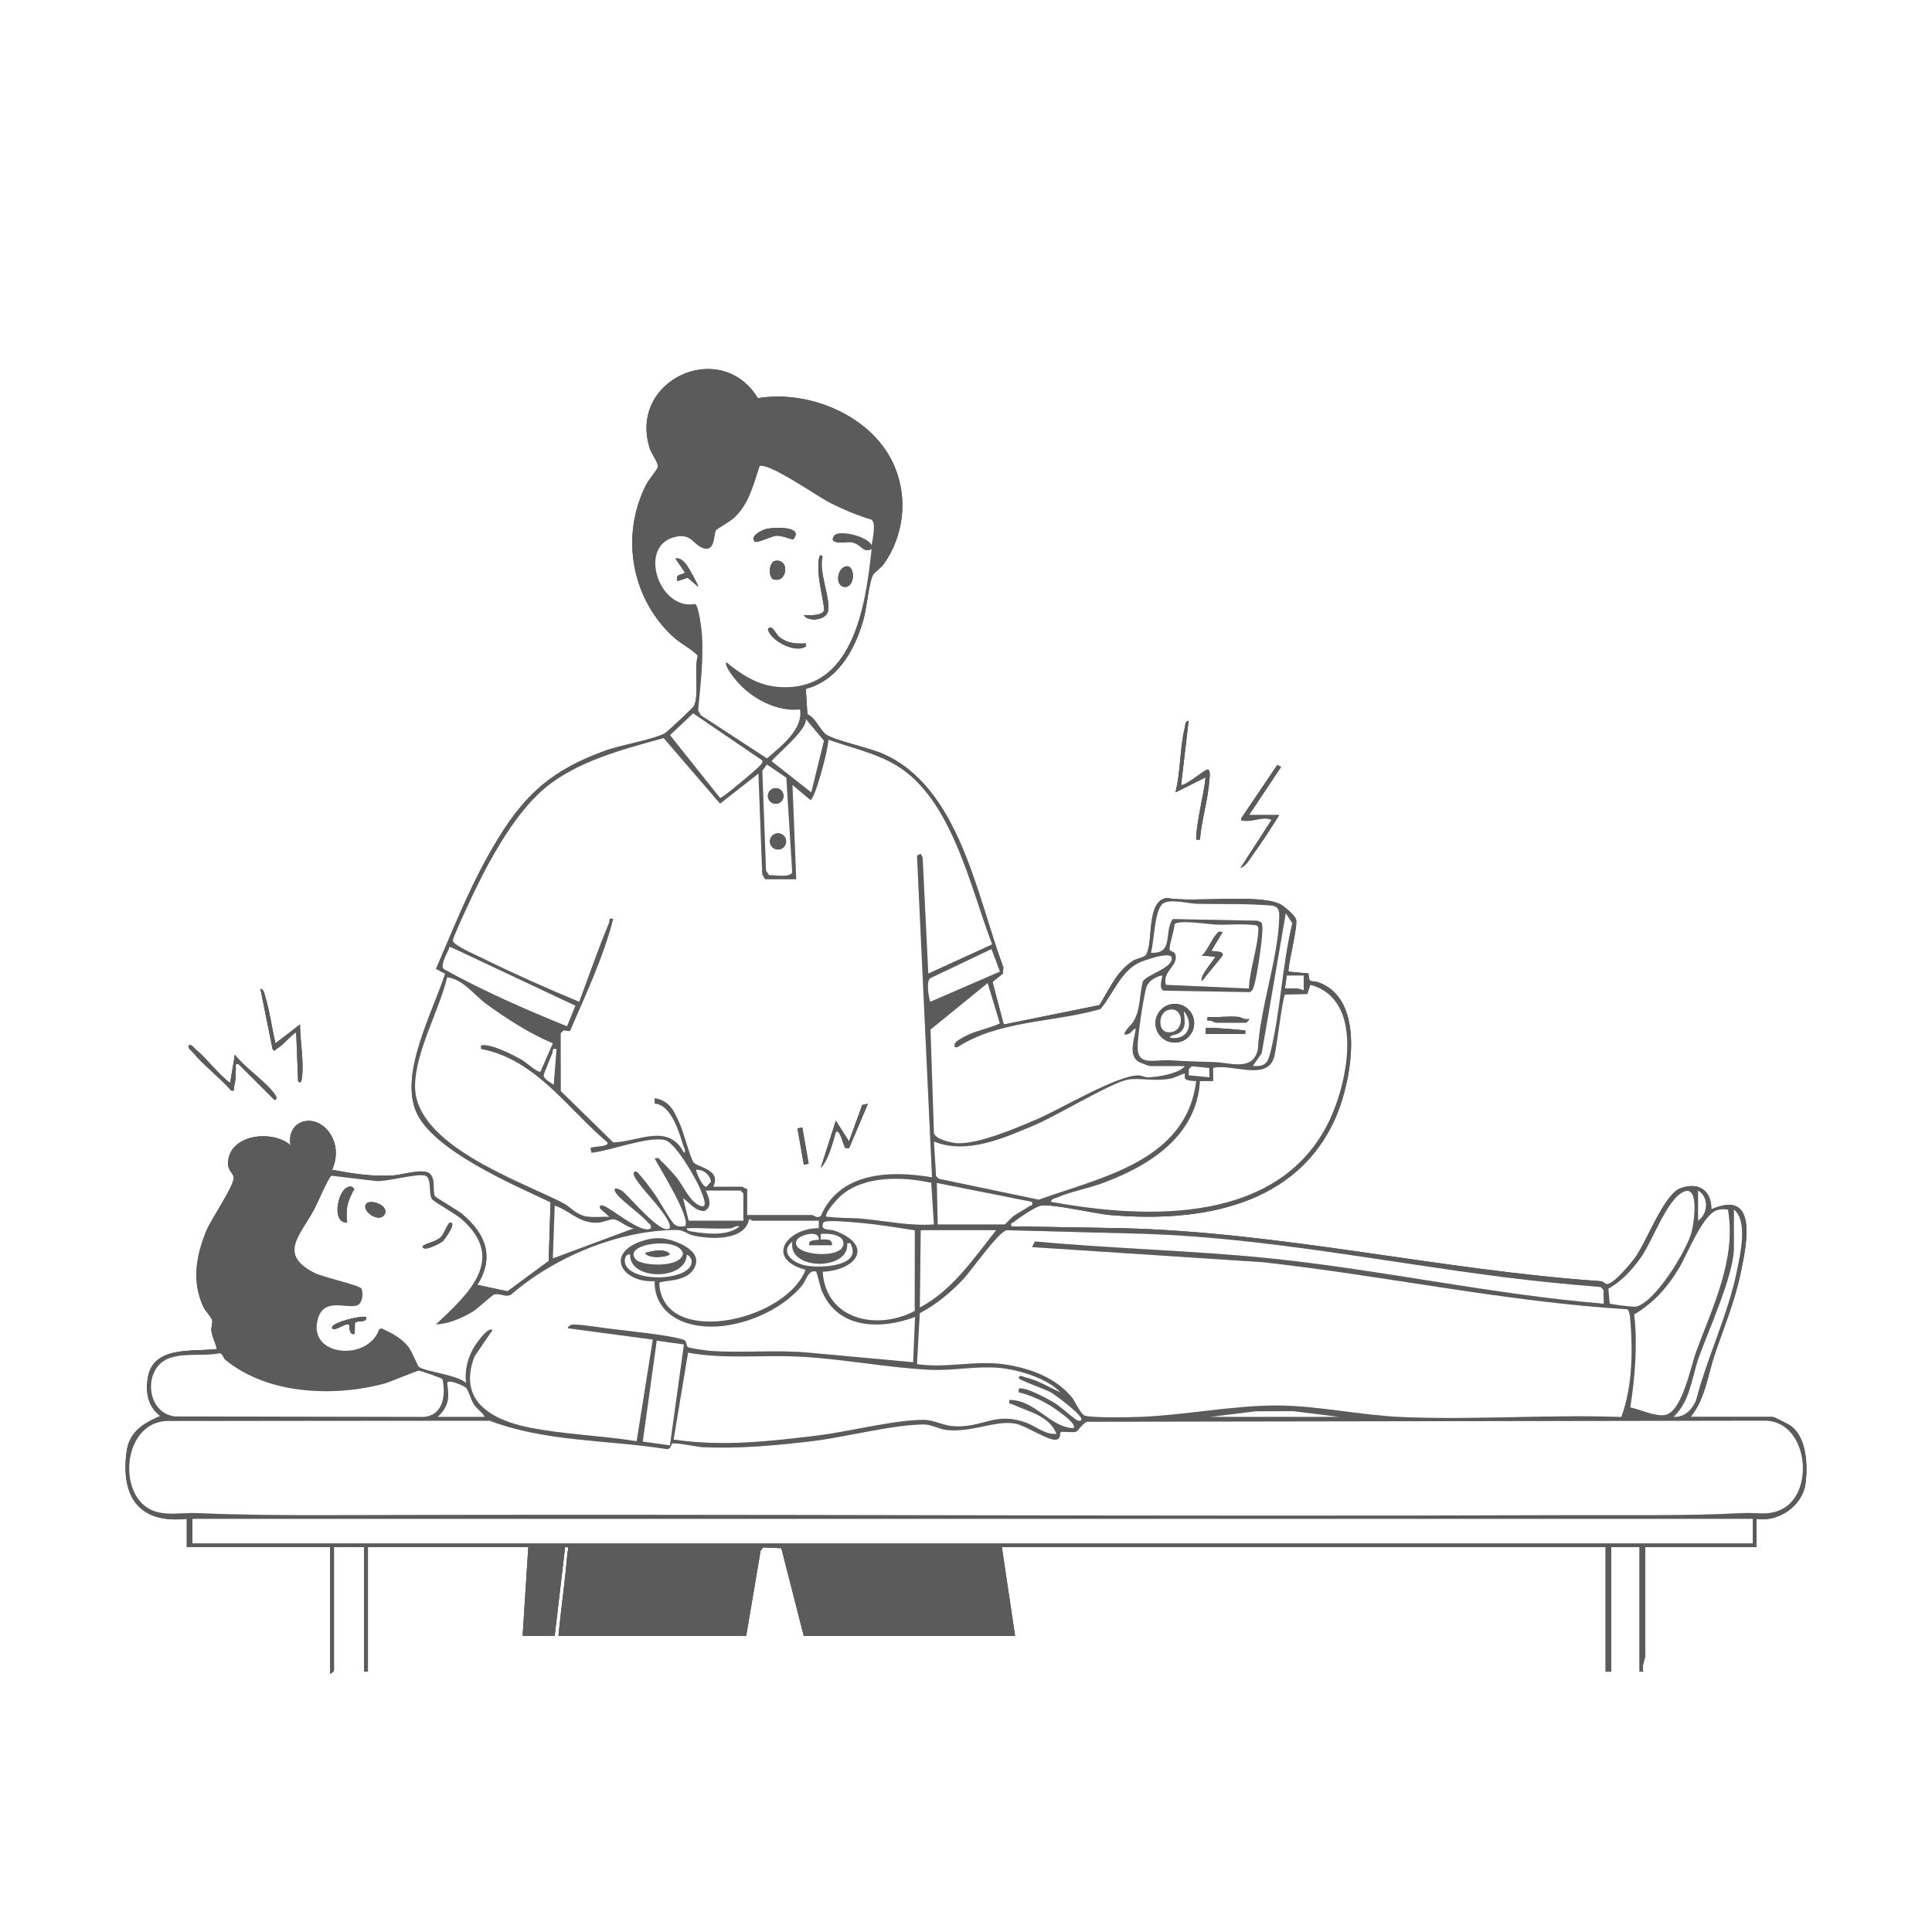
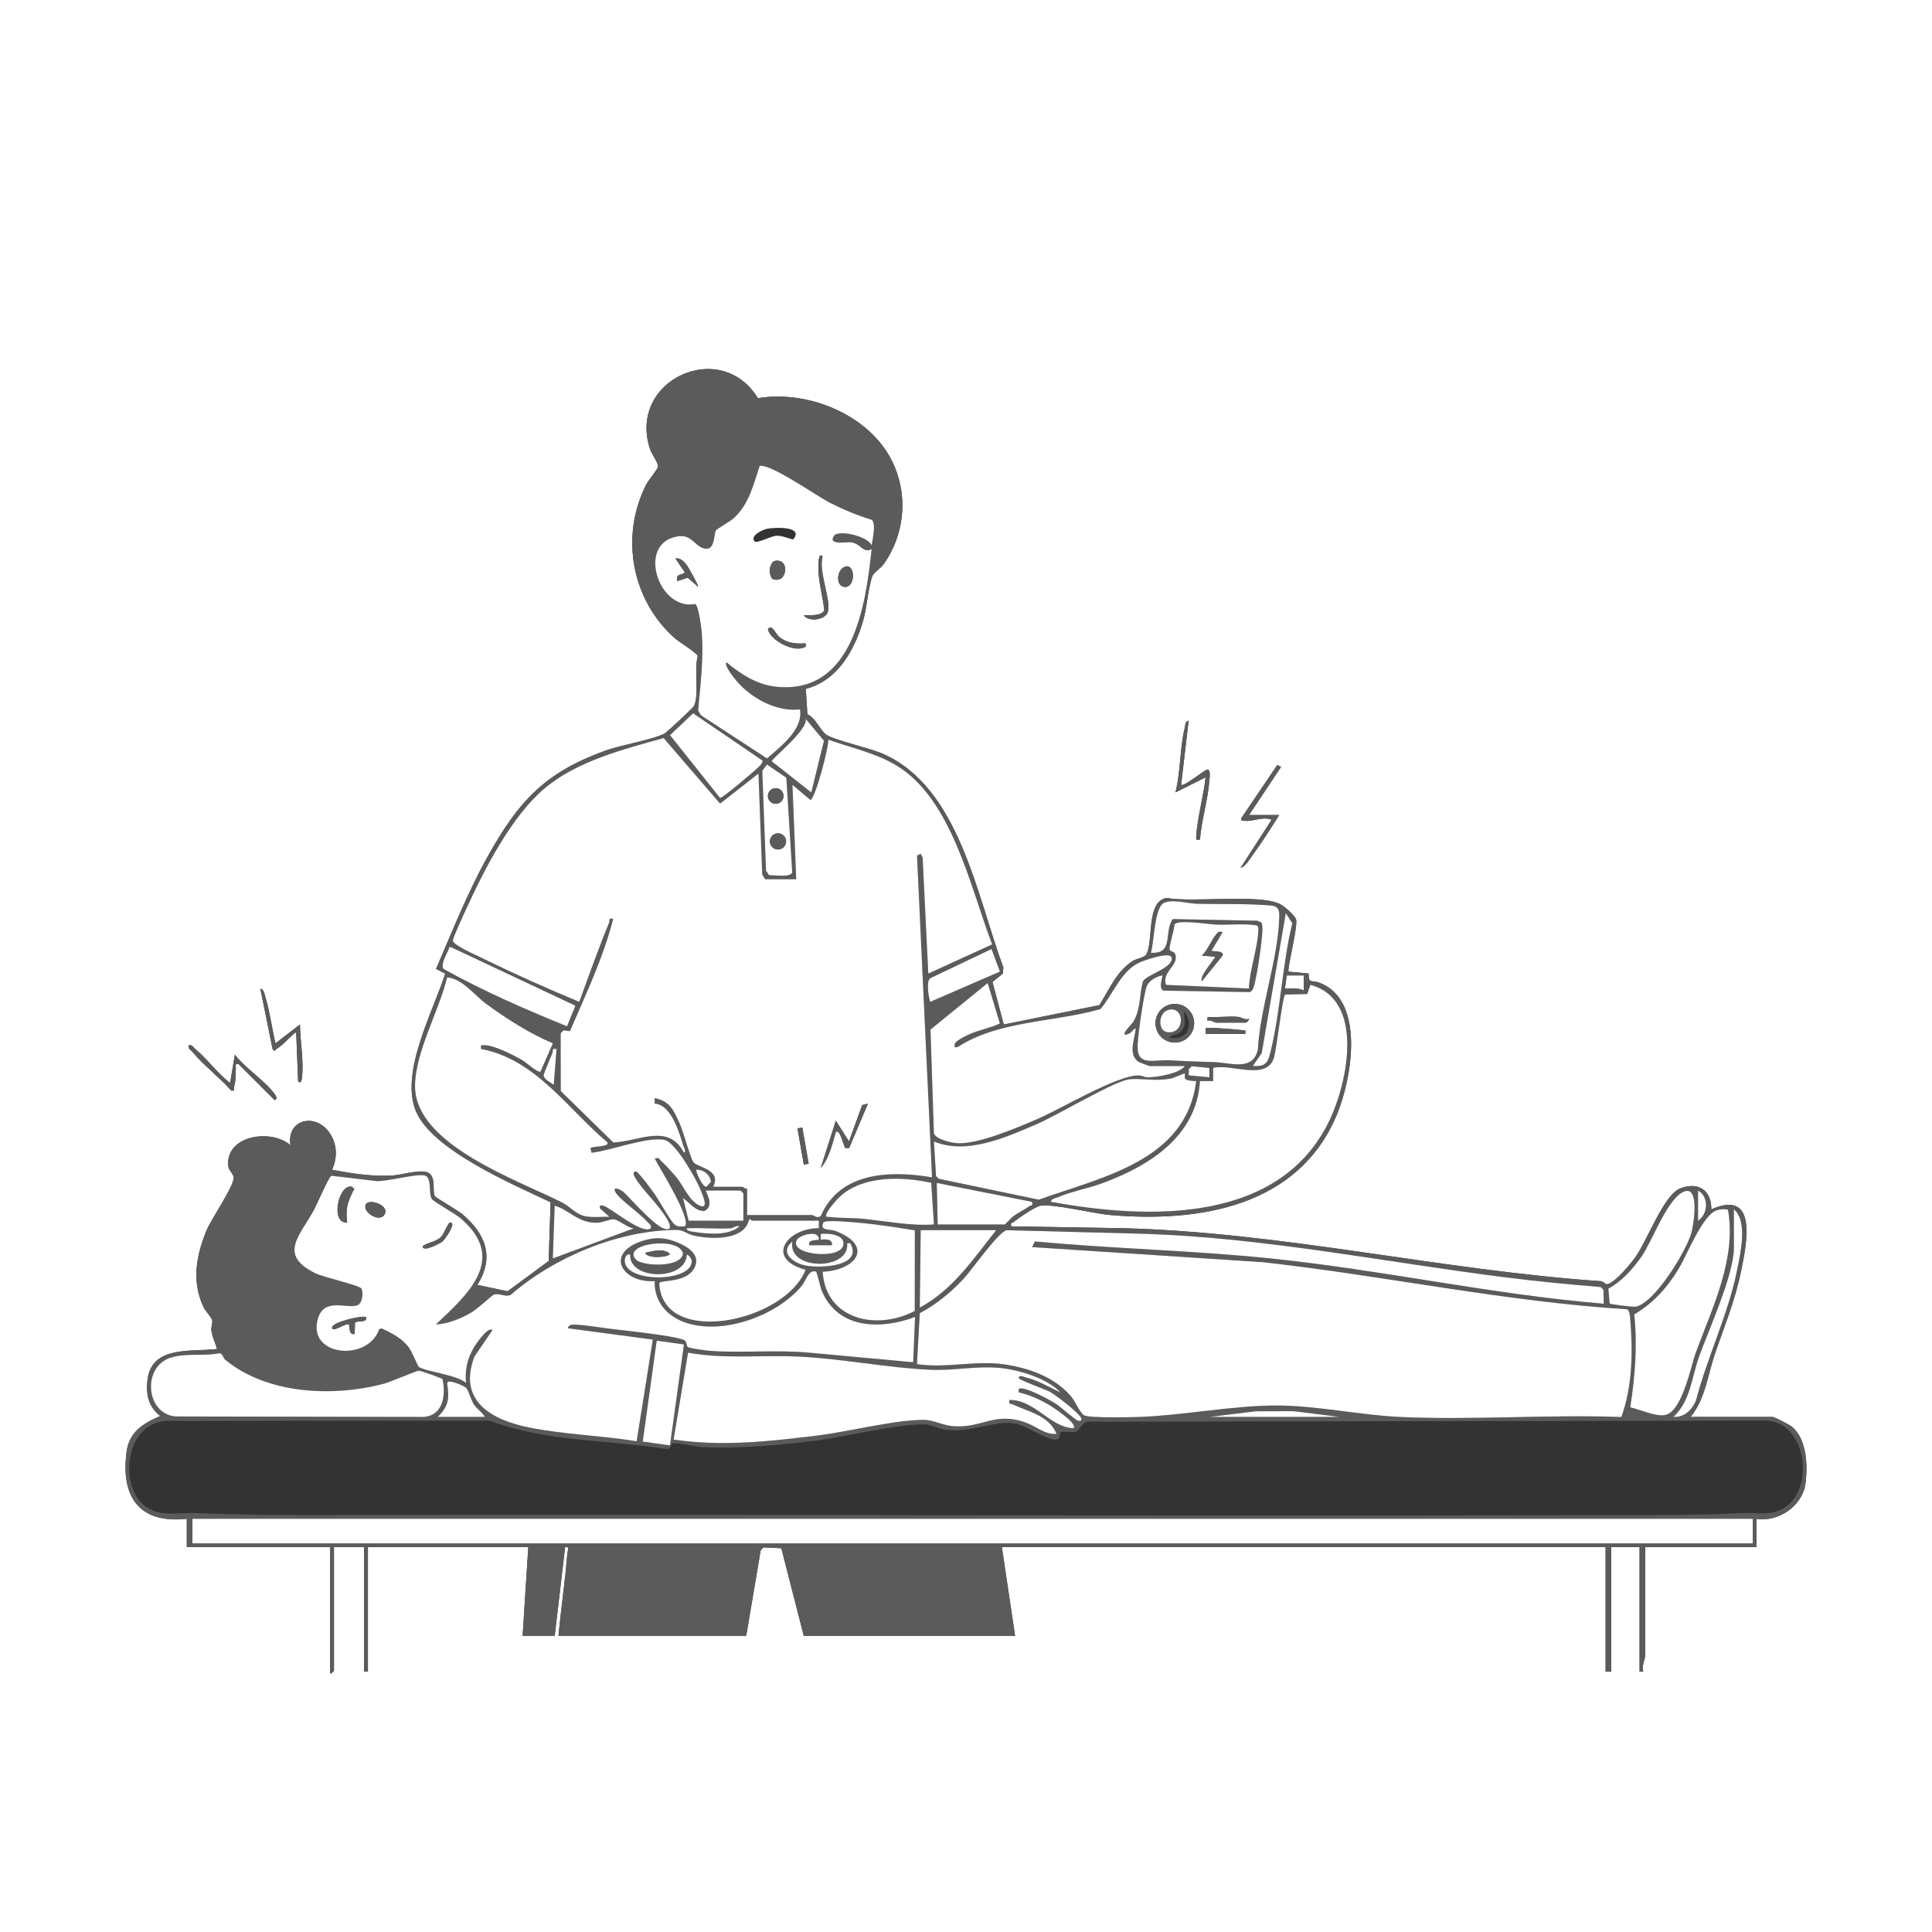
<svg xmlns="http://www.w3.org/2000/svg" id="Ebene_1" data-name="Ebene 1" viewBox="0 0 1024 1024">
  <rect x="0" y="0" width="1024" height="1024" fill="#333333" stroke="none" />
  <defs>
    <style>
      .cls-1 {
        fill: #5b5b5b;
      }

      .cls-2 {
        fill: #fff;
      }
    </style>
  </defs>
  <path class="cls-2" d="M1024,0v1024H0V0h1024ZM99,805v15h76v67c.65.08,2-1.33,2-1.5v-65.5h16v66h2v-66h85l-3,47h17l5.51-47.01c2.59-.38,1.32,1.78,1.21,3.22-1.14,14.6-3.36,29.22-4.72,43.79h99.5l7.67-45.33,1.47-1.53,9.48.45,11.88,46.42h112l-7-47h320v66h3s0-66,0-66h15v66h1.99c-1.08-2.69,1.01-6.93,1.01-8.5v-57.5h59v-15c11.61,1.87,24.31-6.82,25.91-18.59,1.3-9.56.77-23.94-7.41-30.41-1.26-.99-9.02-5-10-5h-43.5c7.85-9.46,9.13-22.28,12.96-33.54,5.01-14.7,10.53-27.77,13.73-43.27,2.95-14.33,9.45-44.29-15.68-33.19.22-10.18-7-14.86-16.59-11.07-8.52,3.36-17.47,27.76-23.61,36.39-2.26,3.18-11.6,14.59-15.29,14.32-.73-.05-1.83-1.5-3.06-1.59-85.01-5.82-168.39-25.95-253.93-28.1l-58.54-.96c-.63-2.32.55-1.67,1.27-2.29,2.38-2.05,11.6-8.3,14.31-8.68,7.22-1.02,27.88,4.18,36.93,4.96,47.34,4.09,99.66-4.51,119.97-53,8.03-19.17,15.51-61.45-9.68-70.3-3.86-1.36-5.1.96-5.24-4.72l-10.56-.96c-.98-.98,4.79-23.06,4-27.45-.41-2.29-6.54-7.38-8.64-8.41-11.2-5.48-45.99-.63-59.92-3.19-11.18,1.48-6.93,23.62-10.96,30.04-.98,1.57-4.94,2.04-6.81,3.19-8.77,5.37-12.63,15.14-17.95,23.55l-50.72,10.28-5.97-22.59,5.5-4.41.27-3.25c-14.08-37.58-23.16-95.36-63.85-113.23-7.36-3.23-25.13-6.99-29.92-10.08-3.1-2-5.96-9.29-10.1-10.86l-.83-13.48c16.95-4.51,25.7-20.29,30.38-36.11,1.91-6.45,2.94-19.3,5.03-23.97.73-1.62,4.49-4.08,5.91-6.09,10.58-15.06,12.91-34.49,5.74-51.61-11.13-26.59-44.88-40.88-72.47-36.29-19.57-32.14-69.18-9.73-57.18,26.94.76,2.33,4.55,7.69,4.27,9.35-.24,1.38-5.16,7.3-6.34,9.63-13.91,27.49-7.62,61.37,15.53,81.55,2.28,1.99,11.33,7.39,11.87,9.2-2.11,7.19.97,20.59-2.08,26.57-.48.95-14.44,13.97-15.5,14.5-7.08,3.55-22.83,5.93-31.79,9.21-31.99,11.68-45.73,26.84-62,56-10.63,19.05-18.71,39.54-27.34,59.54l4.86,2.5c-6.31,19.8-24.09,52.54-15.5,72.99s51.61,38.81,71.33,48.16l-1,31.17-21.79,16.06-16.04-3.41c9.31-14.76,4.37-27.07-7.99-37.5-2.4-2.02-14.08-8.73-14.53-9.47-1.43-2.38.54-9.5-2.89-12.11-3.59-2.73-14.47.78-19.1,1.08-11.14.71-21.63-.97-32.49-3,3.13-6.78,2.69-14.52-2-20.48-7.69-9.78-22.23-5.82-20,7.49-9.11-8.14-30.9-6.04-32.95,7.57-.88,5.81,2.01,6.13,2.79,9.19.97,3.81-11.89,22.38-14.31,28.26-5.51,13.4-8.05,26.95-1.7,40.66,1.01,2.17,4.31,5.41,4.66,7.19.3,1.48-.7,3.47-.42,5.47.49,3.5,2.12,6.34,2.93,9.65-13.09,1.62-34.22-1.98-36.73,15.76-1.1,7.8.27,14.86,6.71,19.74-9.08,3.91-16.49,8.35-17.89,19.09-3.14,23.9,6.79,38.09,31.91,35.41ZM626.01,415.99l3.98-33.99c-2.01.39-1.63,2.11-1.98,3.5-2.71,10.72-2.19,23.56-5,34.49l15.99-7.99c-1.14,10.18-4.36,21.4-5,31.51-.13,1.99.22,1.56,2,1.49.77-10.21,4.36-21.49,4.99-31.52.06-.94.95-6.44-1.47-5.47-1.69.67-12.36,9.22-13.51,7.98ZM678,432h-16l16.99-25.52-2.01-1-18.96,28.04c-.26,2,.07,1.32,1.49,1.5,4.68.6,9.8-2.51,14.49-.53l-16.48,25.52c2.74-.87,4.67-4.45,6.31-6.69,5-6.85,9.66-14.14,14.18-21.32ZM146.01,553c-1.9-7.94-3.07-17.32-5.49-25.02-.47-1.5-.65-3.56-2.51-3.98l6.47,32.02c1.32,1.67,1.07.52,2-.03,3.99-2.36,6.77-6.36,10.51-8.99l1.02,25.99c1.23,1.62,1.81-.02,2-1.48,1.15-9.04-.93-19.43-1.01-28.52l-12.98,10ZM121.99,574c-6.84-5.12-11.97-12.59-18.49-18-1.13-.93-1.62-2.42-3.5-1.99-.43,1.88,1.06,2.37,1.99,3.5,5.9,7.12,14.33,13.45,20.52,20.49,2.26.44,1.26-.97,1.62-2.34.92-3.5.63-5.82.86-9.17.1-1.49-.78-2.89,1.49-2.48l19.01,18.97c.85.06,1.5-.95.5-2.48-4.49-6.86-16.25-14.49-21.51-21.5l-2.51,14.99Z" />
  <path class="cls-1" d="M626.01,415.99c1.15,1.24,11.82-7.31,13.51-7.98,2.41-.97,1.53,4.53,1.47,5.47-.63,10.03-4.23,21.31-4.99,31.52-1.78.07-2.12.5-2-1.49.64-10.11,3.86-21.33,5-31.51l-15.99,7.99c2.81-10.93,2.29-23.77,5-34.49.35-1.39-.03-3.12,1.98-3.5l-3.98,33.99Z" />
  <path class="cls-1" d="M678,432c-4.52,7.17-9.19,14.46-14.18,21.32-1.64,2.25-3.56,5.82-6.31,6.69l16.48-25.52c-4.69-1.99-9.82,1.13-14.49.53-1.42-.18-1.75.5-1.49-1.5l18.96-28.04,2.01,1-16.99,25.52h16Z" />
  <g>
    <path class="cls-1" d="M121.99,574l2.51-14.99c5.26,7.01,17.02,14.64,21.51,21.5,1,1.53.34,2.54-.5,2.48l-19.01-18.97c-2.26-.42-1.38.99-1.49,2.48-.24,3.35.05,5.67-.86,9.17-.36,1.37.64,2.78-1.62,2.34-6.18-7.04-14.61-13.37-20.52-20.49-.93-1.13-2.42-1.62-1.99-3.5,1.88-.43,2.37,1.06,3.5,1.99,6.52,5.41,11.64,12.88,18.49,18Z" />
    <path class="cls-1" d="M146.01,553l12.98-10c.08,9.09,2.17,19.48,1.01,28.52-.19,1.46-.76,3.1-2,1.48l-1.02-25.99c-3.74,2.63-6.52,6.63-10.51,8.99-.93.55-.68,1.7-2,.03l-6.47-32.02c1.85.43,2.03,2.48,2.51,3.98,2.43,7.69,3.59,17.08,5.49,25.02Z" />
    <g>
      <path class="cls-2" d="M691.01,516.99v8c-3.12-1.63-6.63-.89-10-1.01l.99-7h9.01Z" />
      <g>
        <path class="cls-1" d="M99,805c-25.12,2.68-35.05-11.52-31.91-35.41,1.41-10.73,8.82-15.17,17.89-19.09-6.44-4.88-7.82-11.94-6.71-19.74,2.51-17.75,23.64-14.15,36.73-15.76-.81-3.31-2.44-6.15-2.93-9.65-.28-2,.72-3.99.42-5.47-.36-1.78-3.66-5.01-4.66-7.19-6.35-13.71-3.81-27.27,1.7-40.66,2.42-5.87,15.28-24.45,14.31-28.26-.78-3.06-3.67-3.38-2.79-9.19,2.05-13.6,23.85-15.71,32.95-7.57-2.22-13.32,12.32-17.27,20-7.49,4.69,5.97,5.12,13.7,2,20.48,10.86,2.03,21.35,3.71,32.49,3,4.63-.3,15.51-3.81,19.1-1.08s1.46,9.73,2.89,12.11c.45.74,12.14,7.45,14.53,9.47,12.36,10.43,17.29,22.73,7.99,37.5l16.04,3.41,21.79-16.06,1-31.17c-19.73-9.36-62.59-27.36-71.33-48.16s9.2-53.19,15.5-72.99l-4.86-2.5c8.63-20,16.71-40.49,27.34-59.54,16.28-29.15,30.02-44.31,62-56,8.96-3.27,24.71-5.66,31.79-9.21,1.06-.53,15.02-13.56,15.5-14.5,3.05-5.97-.03-19.38,2.08-26.57-.54-1.81-9.58-7.21-11.87-9.2-23.15-20.18-29.45-54.07-15.53-81.55,1.18-2.33,6.1-8.25,6.34-9.63.29-1.66-3.5-7.02-4.27-9.35-12-36.66,37.61-59.08,57.18-26.94,27.59-4.6,61.34,9.7,72.47,36.29,7.17,17.12,4.83,36.56-5.74,51.61-1.42,2.02-5.18,4.47-5.91,6.09-2.09,4.67-3.12,17.52-5.03,23.97-4.69,15.82-13.43,31.6-30.38,36.11l.83,13.48c4.13,1.57,7,8.87,10.1,10.86,4.79,3.09,22.56,6.84,29.92,10.08,40.7,17.88,49.78,75.65,63.85,113.23l-.27,3.25-5.5,4.41,5.97,22.59,50.72-10.28c5.32-8.41,9.17-18.18,17.95-23.55,1.88-1.15,5.83-1.62,6.81-3.19,4.02-6.42-.22-28.56,10.96-30.04,13.93,2.56,48.71-2.29,59.92,3.19,2.1,1.03,8.23,6.11,8.64,8.41.79,4.39-4.98,26.47-4,27.45l10.56.96c.14,5.69,1.38,3.37,5.24,4.72,25.2,8.85,17.71,51.13,9.68,70.3-20.32,48.5-72.63,57.1-119.97,53-9.05-.78-29.71-5.99-36.93-4.96-2.7.38-11.92,6.63-14.31,8.68-.71.61-1.89-.04-1.27,2.29l58.54.96c85.54,2.14,168.91,22.28,253.93,28.1,1.23.08,2.32,1.53,3.06,1.59,3.69.26,13.03-11.15,15.29-14.32,6.14-8.63,15.09-33.03,23.61-36.39,9.59-3.78,16.81.89,16.59,11.07,25.13-11.1,18.63,18.86,15.68,33.19-3.2,15.51-8.72,28.58-13.73,43.27-3.83,11.25-5.12,24.08-12.96,33.54h43.5c.98,0,8.74,4.01,10,5,8.18,6.47,8.71,20.85,7.41,30.41-1.6,11.76-14.3,20.46-25.91,18.59v15h-59v57.5c0,1.57-2.09,5.81-1.01,8.49h-1.99s0-65.99,0-65.99h-15v66.01s-3,0-3,0v-66h-320l7,47h-112l-11.88-46.42-9.48-.45-1.47,1.53-7.67,45.33h-99.5c1.36-14.57,3.58-29.19,4.72-43.79.11-1.44,1.38-3.6-1.21-3.22l-5.51,47.01h-17l3-47h-85v66h-2v-66h-16v65.5c0,.17-1.35,1.58-2,1.5v-67h-76v-15ZM461.99,289c.43-3.01,2.47-11.47.03-13.51-7.61-2.34-14.95-5.37-22.04-8.96-7.17-3.63-31.38-20.83-37.35-19.6-3.39,10.03-5.52,20.02-13.61,27.6-1.83,1.71-9.09,5.79-9.51,6.49-1.39,2.26-.32,11.35-6.54,9.59-5.66-1.6-6.49-8.89-16.53-5.66-18.14,5.85-6.73,38.73,11.93,35.18,1.98.64,3.49,13.6,3.67,16.33.86,13.01-.85,27.05-2.04,40.02l1.43,2.59,35.09,22.91c7.14-6.27,19.34-15.37,17.48-25.99-12.55,1.44-26.19-6.08-33.98-15.52-1.22-1.48-6.33-7.76-5.02-9.47,7.63,6.35,16.28,11.97,26.5,12.99,40.55,4.03,47.28-42.85,50.48-72.99-4.75,2.5-5.39-2.8-10.97-3.61-1.73-.25-12.46,1.78-9.02-3.38,2.28-3.42,17.66.03,19.99,4.98ZM403.99,403.02l-36.63-24.95-12.26,11.57,26.53,33.29c1.22.2,17.19-13.4,19.37-15.42.82-.76,3.85-3.26,2.98-4.49ZM429.99,420l6.73-27.39-9.71-11.61c1.57,5.61-17.98,21.04-17.99,22.5l20.97,16.5ZM378,629h15.5c.33,0,1.52,1.32,2.5,1v14h34.5c.79,0,2.24,1.99,4.52.55,10.08-23.54,37-24.3,58.98-20.54l-7.97-170.52,1.97-.99,1.01,2,3,61.5,33.86-15.47c-11.64-30.19-21.23-77.21-50.94-94.95-11.09-6.62-23.9-9.21-35.91-13.58.29,4.19-7.14,31.96-9.51,31.98l-9.49-7.98,1.99,50h-16.5l-1.5-2.5-2.01-53.5-20.35,15.93-29.91-34.75c-21.4,5.96-45.95,12.18-63.25,26.8-17.46,14.75-31.87,42.92-41.33,63.67-1.2,2.64-7.17,15.39-7.15,16.9.03,2.39,12.77,7.9,15.65,9.31,16.8,8.29,34.05,15.95,51.35,23.14,5.12-13.93,10.1-28.08,15.76-41.8.61-1.49-.61-2.72,2.24-2.2-5.22,20.45-14.56,40.14-22.93,59.52l-3.4-.4-1.52,1.53.06,30.64,27.83,27.24c13.58-.46,29.24-10.51,37.46,5.46,1.38-.69-.02-2.69-.32-3.68-2.2-7.26-6.51-21.9-15.17-22.35v-2.96c8.19,1.75,9.95,6.33,13.15,13.33,2.2,4.81,5.41,17.74,7.36,20.64s15.1,3.69,10.47,13.03ZM416.78,412.21l-10.29-7-2.46,3.33,1.97,52.97,1.64,2.36c2.71-.14,11.3,1.43,12.26-1.51l-3.12-50.15ZM616,517.01c-3.75.8-7.63,3.09-8.57,6.92-1.74,7.13-3.95,22.22-4.41,29.59-.77,12.28,8.27,7.92,17.48,8.5,7.73.49,15.23.74,23.05.95,8.3.22,20.65,5.15,23.18-6.73,1.22-22.01,10.44-47.28,11.28-68.75.13-3.3.51-6.69-3.53-7.44-13.35-1.2-26.64-.68-40.01-.99-4.77-.11-12.84-2.58-17.44-.52-5.23,2.34-5.24,21.05-7.01,26.48,12.48.8,6.69-11.28,11.63-17.86l44.87.87,2.06.94c.65,1.45.55,3.03.51,4.58-.18,5.78-2.74,23.27-4.33,28.73-.41,1.41-.83,3.06-2.41,3.59l-45.66-.79c-2.93-1.34-.19-7.52-.67-8.04ZM664,564.99c7.06.54,8.06-1.91,9.53-7.95,5.22-21.43,6.12-45.98,11.42-67.69l-3.46-5.34-12.77,74.23-4.72,6.76ZM661.95,523.95c.38-9.69,4.57-21.26,5-30.6.05-1.13.21-2.16-.89-2.91-7.14-1.06-14.42-.15-21.59-.4-3.88-.14-20.08-2.82-22-.08,0,3.13-2.91,11.08-2.53,13.39.15.95,2.43.84,2.94,2.26,2.22,6.21-7.27,9.23-4.87,16.39l43.95,1.94ZM304.99,533.05l-65.65-30.9c-1.88-.52-1.07.11-1.55,1.12-1.17,2.48-5.02,9.46-2.16,10.6,20.9,11.55,42.77,21.12,64.9,30.09l4.46-10.91ZM529.99,514.96l-4.48-11.93-32.52,15.47c-2.22,1.84-.8,9.8.02,12.51l36.98-16.04ZM628,565h-18.5c-.55,0-5.8-1.97-6.48-2.53-5.16-4.24-1.48-12.06-1.03-17.47-1.51.43-2.13,2.24-3.64,2.85-6.23,2.52,1.69-5.31,2.09-5.92,4.24-6.58,3.35-14.38,5.3-21.7,1.68-3.6,16.4-7.28,15.27-12.71-.72-3.47-14.74,1.5-17.28,2.7-9.58,4.52-13.86,16.82-20.43,24.57-24.79,7.16-53.74,5.9-75.8,20.2-1.72.22-1.56.09-1.49-1.49s5.02-4.03,7.01-4.99c5.48-2.61,11.77-3.56,16.94-6.08l-6.45-21.43-30.32,24.68,1.81,54.81c.62,3.39,9.69,5.33,12.66,5.43,11.38.4,31.25-8.14,42.02-12.76,12.72-5.45,42.5-23.39,53.82-23.17,1.67.03,3.33,1.02,5.01.99,5.01-.09,16.49-1.92,19.5-6ZM691.01,516.99h-9.01s-.99,7-.99,7c3.37.12,6.88-.62,9.99,1.01v-8ZM293.01,553.02c-12.19-5.13-24.22-12.85-34.92-20.6-6.85-4.97-12.36-13.26-21.08-14.41-4.17,17.54-16.92,39.55-17.04,57.55-.21,31.29,54.96,50.11,78.09,61.9,4.39,2.24,7.11,6.37,12.68,7.32,4.01.68,8.22.03,12.26.23l-4.99-4.5c-.27-1.48,0-1.78,1.5-1.5,3.67.69,21.04,15.88,25.48,12.01.44-1.89-1.07-2.37-2-3.49-3.28-4.01-15.4-12.28-16.99-16.01-1.18-2.77,2.64-1.1,4.04-.03,3.56,2.71,20.64,23.7,24.95,19.54.28-1.71-.36-2.92-1.14-4.35-4.23-7.7-13.44-15.91-17.35-22.65-.69-1.18-1.44-3.42.99-2.99,3.47,3.57,6.42,7.67,9.33,11.68,2.43,3.34,8.6,14.58,10.69,16.31,1.76,1.46,3.45,1.06,5.49,1.01,3.76-3.74-13.46-31.01-16-35.99,2.66-.58,2.19.2,3.31,1.23,2.12,1.96,6.38,6.5,8.21,8.75,3.86,4.76,7.1,13.23,12.82,15.2,4.32,1.49,1.12-5.66.15-8.18-2.24-5.84-13.42-25.52-19.21-26.81-8.98-2-28.93,5.8-38.77,6.79l-.53-2.51c1.29-1.05,10.08-.48,9.01-2.97-21.13-17.81-38.03-44.09-66.99-49.52-.09-1.92-.47-2.02,1.52-2.03,5.32-.02,15.38,5.12,20.15,7.87,2.53,1.46,7.81,6.56,9.8,6.21l6.54-15.02ZM557,636.99c51.52,9.45,121.74,11.87,147.86-43.63,9.51-20.21,18.5-63.57-10.34-71.38l-1.66,4.89-11.72.27c-1.44.91-4.48,28.95-5.96,33.55-3.97,12.37-22.48,2.94-32.19,5.31v7.01s-7-.01-7-.01c-1.75,29.12-26.65,44.85-51.48,54.02-7.82,2.89-16.71,4.48-24.3,7.7-1.23.52-2.95.55-3.22,2.27ZM294.99,556.01c-2.83-.51-1.64.67-2.25,2.19-.71,1.77-4.53,10.87-4.59,11.48-.22,2.29,3.79,4.07,5.35,5.31l1.49-18.99ZM640.95,566.05l-9.3-.93-1.53,1.49-.06,3.33,10.95,1.06-.06-4.95ZM628.18,571.74c-.52-.74.02-2.48-.19-2.75-.23-.29-5.49,2.22-6.96,2.54-8.87,1.92-17.36-.47-23.28.67-8.85,1.7-37.64,19.14-49.07,23.97-16.27,6.88-36.28,15.98-53.67,8.83l1.12,18.37,1.56,1.44,52.86,11.05c33.34-12.01,78.26-20.48,83.46-62.86-1.44-.02-5.07-.19-5.82-1.26ZM369,620.01c-.42.39,3.23,9.48,5.46,8.98l2.37-2.63c-.48-3.79-4.02-6.6-7.83-6.35ZM434,647h-35.5c-.19,0-.84-1.11-1.53-.61-2.43,11.37-20.44,10.49-29.36,8.5-3.38-.76-5.34-3-9.1-2.98-30.76.17-64.6,14.29-87.8,34.37-3.05,1.47-5.71-1.06-8.99-.09-.92.27-8.59,7.51-11.7,9.34-5.65,3.31-12.39,6.14-19.02,6.47,17.35-16.27,37.77-34.74,13.47-55.96-3.02-2.64-14.52-9.02-15.55-10.45-1.94-2.7.08-11.19-3.56-12.45-4.01-1.39-20.39,3.25-25.86,2.87l-23.84-2.83c-1.36.47-7.59,14.96-9.14,17.86-7.4,13.83-19.41,23.82.26,33.69,4.67,2.35,23.83,6.49,24.73,8.27,1.2,2.37.48,7.95-2.18,8.85-5.95,2.01-17.52-4.35-20.87,7.13-5.85,20.04,26.62,23.05,32.53,5.47l1.31-.31c5.31,2.43,10.56,5.13,14.21,9.86,1.88,2.44,4.77,10,5.48,10.52,3.47,2.54,20.29,4.15,24.98,8.51-.62-6.54.56-12.14,3.62-17.89.99-1.86,7.9-12.33,10.38-10.11l-9.53,13.96c-9.07,23.73,9.24,33.74,29.35,37.72,18.62,3.68,37.89,4.16,56.61,7.21l8.57-53.88-44.99-6.02c-.39-.39.9-1.57,1.72-1.8,2.45-.68,15.89,1.47,19.63,1.95,8.83,1.13,33.17,3.48,40,6,1.97.72,1.03,3.15,2.34,3.89,1.1.62,9.84,1.82,11.81,1.96,17.19,1.22,35.63-.72,52.98,1.02l54.51,4.99.99-24c-18.19,6.84-41.03,6.54-49.49-14.01-.77-1.86-2.45-9.85-3.06-10.04-3.97-1.24-5.26,4.86-7.47,7.53-13.17,15.85-41.64,26.26-61.51,19.56-9.9-3.34-16.77-11.1-16.47-22.03-17.2,1.05-26.68-14.6-6.71-21.24,6.79-2.26,12.16-1.95,18.72.73,6.21,2.54,13.18,7.22,8.46,14.45s-16.9,5.45-18.03,7.01c.13,6.95,3.51,13.08,9.54,16.56,18.97,10.94,59.62-2.1,68.03-23.52-21.76-5.85-9.93-22.09,6.99-22.04v-3.97ZM495,649l-1.44-22.07c-14.97-3.33-35.22-3.96-47.58,6.56-2.17,1.85-7.2,7.52-7.98,10.03-.57,1.85.35,1.34,1.46,1.49,5.48.7,12.38.43,18.02,1,12.5,1.26,24.87,3.83,37.51,3ZM497,649h35.5c.32,0,3.45-3.61,4.58-4.42,2.76-1.96,5.87-3.47,8.61-5.35.89-.61,1.84.16,1.3-2.23l-50.49-10.02.49,22.01ZM394,647v-14.5l-1.5-1.5h-18.5c1.68,3.6,3.93,8.56-.7,10.87-4.96,0-7.72-4.35-11.29-6.87l2.99,12h29ZM853.14,690.86c.49.5,12.59,1.97,13.89,1.7,10.18-2.14,27.01-29.83,29.53-39.5,1.16-4.46,4.24-24.2-3.59-21.65-9.02,2.94-17.02,26.22-23.16,34.9-4.55,6.44-10.39,12.96-17.37,16.67l.69,7.87ZM900,647c5.42-3.56,5.84-12.7,0-16v16ZM335.99,651.01c-3.39-.14-7.8-4.45-10.63-4.73-2.21-.22-5.85,1.72-8.87,1.79-9.94.23-14.29-6.46-22.49-9.07l-1,27.99,42.99-15.98ZM915.86,641.14c-1.89-.43-4.08-.3-5.92.31-7.58,2.5-15.77,23.64-20.13,30.86-6.17,10.22-13.32,18.2-23.65,24.35,1.82,16.49.41,32.93-2.07,49.25,5.05,1.14,13.39,5.01,18.37,4.09,9.16-1.68,13.66-25.71,16.52-33.52,8.72-23.78,21.49-49.35,16.88-75.34ZM919,641v20.5c0,14-13.36,43.4-18.46,57.54-3.97,11-4.46,23.36-13.54,31.95,5.76.33,9.73-3.69,11.88-8.62,5.89-22.77,16.95-45.46,21.63-68.36,1.83-8.97,6.11-26.72-1.51-33.01ZM484.89,652.11c-10.02-1.6-20.27-3.27-30.4-4.1-2.93-.24-16.86-1.67-18.05-.06-2.29,4.6,3.39,3.33,6.55,4.56,20.77,8.13,10.23,20.87-6.97,21.52,1.67,25.68,28.94,31.29,48.81,20.81l.06-42.73ZM387.5,651c-7.68.52-15.78-.38-23.5,0-.26,1.32,1.83,1.6,2.74,1.75,7.72,1.27,19.02,2.57,25.26-2.74-1.7-.7-3.54.92-4.5.99ZM528,652h-40l-.49,41.01c17.31-9.09,28.64-26.08,40.49-41.01ZM850,691l-.14-7.36-1.5-1.5c-17.27-1.4-34.54-3.09-51.72-5.28-63-8.03-125.37-20.66-189.1-22.9l-74.02-1.94c-4.3.82-18.41,20.96-22.55,25.45-6.77,7.35-14.63,13.85-23.49,18.51l-1.49,27.01c15.95,2.42,31.39-2.27,47.22.28,13.09,2.11,26.14,6.89,34.78,17.22,1.75,2.09,4.12,7.88,6.43,9.57s25.33,1.11,30.06.92c23.45-.94,48.83-6.05,72.01-6.05,21.14,0,44.54,5.16,65.96,6.1,38.5,1.71,78.25-1.4,116.88,0,5.98-16.4,6.14-35.31,4.66-52.56-.1-1.11-.48-4.26-1.66-4.53-64.77-4.06-128.42-17.76-192.85-24.95l-122.5-8.01,1.5-3.01c41.55,3.9,83.49,4.74,125,9.02,59.02,6.09,117.3,19.09,176.5,24ZM434,656.99c.28-5.52-10.1-2.34-11.56,0-4.97,8.02,22.27,10.87,24.42,3.3,1.71-6-8.04-6.79-11.87-6.29v2.99c2.36-.1,6.25-.61,6,3h-12c-1.14-3.29,4.47-2.43,5-3ZM449,659.01c1.47,14.56-31.81,14.6-29.01-1.01-6.57,5.29-.74,10.45,5.19,12.31,7.05,2.2,31.21,1.52,26.08-10.07-.62-1.41-.24-1.54-2.27-1.24ZM337.25,667.76c3.27,3.23,23.42,4.4,24.78-3.26-1.75-9.63-33.44-5.3-24.78,3.26ZM333.99,665c-2.14-.84-2.99,2.05-2.88,3.52.89,11.7,35.65,11.02,35.51-.01-.01-1.18-1.29-3.24-2.62-3.5-.48,13.9-30.48,13.72-30.02,0ZM348.06,710.54l-7.4,53.5,14.43,2,7.4-53.5-14.43-2ZM119.35,720.66c-.99-.82-1.28-3.11-2.95-3.45-8.57,1.78-17.79-.28-26.23,2.47-14.64,4.77-13.16,29.29,2.59,31.07l131.74.26c10.46-.77,11.83-11.56,10.04-20.04-.37-.55-11.26-4.38-12.44-4.48s-14.95,5.9-18.32,6.8c-27.07,7.3-62.16,5.79-84.44-12.63ZM562,737.99c-7.09-7.54-22.38-12.07-32.52-12.97-12.02-1.07-24.03,1.53-36.03,1.03-23.16-.97-47.52-6.01-70.97-7.03-19.3-.84-38.7,1.42-57.82-2.05l-7.67,46.04c25.72,3.87,50.76.99,76.36-2.14,16.59-2.02,40.99-8.39,56.52-8.27,4.72.04,9.8,2.83,14.74,3.29,16.1,1.48,22.46-8.17,39.64-1.63,5.28,2.01,9.88,6.33,15.73,5.76-3.97-9.69-14.65-11.67-23-15.53-1.5-.69-2.47.14-1.99-2.46,13.52-.14,21.45,14.52,33.99,14.99,2.45-2.39-10.97-11.17-13.07-12.42-4.97-2.93-10.29-5.28-15.92-6.59-.41-2.38.39-2.3,2.44-1.94,4.1.72,13.33,5.56,17.08,7.93,2.66,1.68,10.39,8.76,11.96,9.04,1.29.23,2.07-.18,1.5-1.5-1.13-2.66-13.24-11.98-16.3-13.7-2.43-1.37-16.61-6.4-16.67-7.31-.15-2.2,2.7-.64,3.44-.47,6.7,1.54,12.4,5.15,18.54,7.96ZM257,751c-1.47-2.62-4.18-4.15-5.83-6.67-1.52-2.32-2.85-7.55-4.17-8.83-.84-.81-10.42-5.36-9.95-2.07,1.11,7.78.9,11.66-5.04,17.56h25ZM641,751h69l-24.45-3.05-20.04.06-24.51,2.99ZM356.19,765.21c-.64.41-.33,2.63-2.67,2.84-31.27-5.02-64.12-3.72-94-15.08l-170.92.13c-21.38.6-26,32.47-12.63,44.41,7.88,7.04,18.71,4.02,28.56,4.44,23.59,1.01,47.27,1.16,71,1.08,219.11-.71,438.36.86,658.01,0,29.8-.12,60.05.48,89.91-1.09,8.2-.43,14.78,1.79,22.23-2.77,16.56-10.11,11.95-46.94-11.16-46.23l-358.49.59c-2.16.83-4.83,5.01-5.68,5.28-2.14.68-7.45-.42-8.24.31-.65.61.46,3.63-2.62,3.91-4.16.38-15.36-7.1-20.69-8.37-10.38-2.46-23.71,4.8-37.21,3.21-4.04-.48-8.1-2.97-12.06-2.93-16.96.2-41.32,6.76-59.19,8.89-19.05,2.28-38.67,4.06-57.9,3.18-3.01-.14-14.82-2.74-16.26-1.83ZM929,805H102v13h827v-13Z" />
        <g>
          <path class="cls-2" d="M378,629c4.63-9.34-8.55-10.16-10.47-13.03s-5.15-15.84-7.36-20.64c-3.21-6.99-4.97-11.57-13.16-13.33v2.96c8.67.45,12.98,15.09,15.18,22.35.3.99,1.7,2.99.32,3.68-8.23-15.97-23.89-5.92-37.46-5.46l-27.83-27.24-.06-30.64,1.52-1.53,3.4.4c8.37-19.37,17.71-39.06,22.93-59.52-2.85-.52-1.63.71-2.24,2.2-5.66,13.72-10.64,27.87-15.76,41.8-17.29-7.2-34.55-14.86-51.35-23.14-2.87-1.42-15.62-6.92-15.65-9.31-.02-1.51,5.95-14.27,7.15-16.9,9.46-20.75,23.87-48.92,41.33-63.67,17.3-14.62,41.85-20.83,63.25-26.8l29.91,34.75,20.35-15.93,2.01,53.5,1.5,2.5h16.5l-1.99-50,9.49,7.98c2.37-.02,9.8-27.79,9.51-31.98,12.01,4.37,24.82,6.96,35.91,13.58,29.72,17.74,39.31,64.76,50.94,94.95l-33.86,15.47-3-61.5-1.01-2-1.97.99,7.97,170.52c-21.98-3.75-48.9-2.99-58.98,20.54-2.27,1.45-3.73-.55-4.52-.55h-34.5v-14c-.98.32-2.17-1-2.5-1h-15.5ZM460,585.01l-3.01.67-7,19.32-6.98-11-8,25c4.38-4.75,6.09-12.81,8-19,2.11-2.17,4.14,7.51,4.96,8.41l2.06.12,9.97-23.52ZM425.25,597.61l-2.56.45,3.36,19.2,2.56-.45-3.36-19.2Z" />
          <path class="cls-2" d="M293.01,553.02l-6.54,15.02c-1.98.35-7.27-4.75-9.8-6.21-4.77-2.75-14.84-7.89-20.15-7.87-1.98,0-1.61.1-1.52,2.03,28.96,5.43,45.86,31.71,66.99,49.52,1.07,2.49-7.71,1.92-9.01,2.97l.53,2.51c9.84-.99,29.79-8.79,38.77-6.79,5.78,1.29,16.97,20.96,19.21,26.81.96,2.51,4.17,9.67-.15,8.18-5.73-1.97-8.97-10.44-12.82-15.2-1.82-2.25-6.09-6.79-8.21-8.75-1.11-1.03-.64-1.81-3.31-1.23,2.54,4.98,19.76,32.25,16,35.99-2.04.05-3.73.44-5.49-1.01-2.09-1.73-8.26-12.96-10.69-16.31-2.91-4.01-5.86-8.11-9.33-11.68-2.43-.43-1.67,1.81-.99,2.99,3.91,6.74,13.12,14.95,17.35,22.65.78,1.43,1.43,2.64,1.14,4.35-4.31,4.16-21.39-16.83-24.95-19.54-1.4-1.07-5.22-2.74-4.04.03,1.59,3.73,13.71,12.01,16.99,16.01.92,1.13,2.43,1.6,2,3.49-4.44,3.87-21.81-11.32-25.48-12.01-1.5-.28-1.77.02-1.5,1.5l4.99,4.5c-4.04-.2-8.25.45-12.26-.23-5.57-.95-8.29-5.08-12.68-7.32-23.13-11.78-78.31-30.6-78.09-61.9.12-17.99,12.87-40.01,17.04-57.55,8.71,1.15,14.23,9.45,21.08,14.41,10.69,7.75,22.73,15.48,34.92,20.6Z" />
          <path class="cls-2" d="M557,636.99c.27-1.72,1.99-1.75,3.22-2.27,7.59-3.23,16.47-4.81,24.3-7.7,24.83-9.17,49.73-24.9,51.48-54.02h7.01s-.01-7-.01-7c9.71-2.38,28.22,7.06,32.19-5.31,1.47-4.6,4.52-32.63,5.96-33.55l11.72-.27,1.66-4.89c28.84,7.81,19.84,51.17,10.34,71.38-26.11,55.51-96.33,53.08-147.86,43.63Z" />
          <path class="cls-2" d="M628,565c-3.01,4.08-14.49,5.91-19.5,6-1.68.03-3.34-.96-5.01-.99-11.32-.22-41.09,17.72-53.82,23.17-10.78,4.62-30.64,13.15-42.02,12.76-2.97-.1-12.04-2.04-12.66-5.43l-1.81-54.81,30.32-24.68,6.45,21.43c-5.18,2.52-11.47,3.47-16.94,6.08-2,.95-6.94,3.4-7.01,4.99s-.23,1.71,1.49,1.49c22.06-14.3,51.01-13.04,75.8-20.2,6.57-7.74,10.85-20.05,20.43-24.57,2.54-1.2,16.56-6.17,17.28-2.7,1.13,5.43-13.59,9.11-15.27,12.71-1.95,7.32-1.06,15.12-5.3,21.7-.39.61-8.31,8.43-2.09,5.92,1.51-.61,2.13-2.42,3.64-2.85-.44,5.41-4.13,13.23,1.03,17.47.68.56,5.92,2.53,6.48,2.53h18.5Z" />
          <path class="cls-2" d="M628.18,571.74c.75,1.07,4.39,1.24,5.82,1.26-5.2,42.38-50.11,50.85-83.46,62.86l-52.86-11.05-1.56-1.44-1.12-18.37c17.39,7.15,37.4-1.95,53.67-8.83,11.43-4.83,40.22-22.27,49.07-23.97,5.93-1.14,14.41,1.25,23.28-.67,1.47-.32,6.73-2.83,6.96-2.54.21.26-.33,2,.19,2.75Z" />
          <path class="cls-2" d="M403.99,403.02c.87,1.23-2.16,3.73-2.98,4.49-2.18,2.02-18.15,15.62-19.37,15.42l-26.53-33.29,12.26-11.57,36.63,24.95Z" />
          <path class="cls-2" d="M304.99,533.05l-4.46,10.91c-22.14-8.97-44-18.54-64.9-30.09-2.87-1.14.98-8.12,2.16-10.6.48-1.01-.33-1.64,1.55-1.12l65.65,30.9Z" />
          <path class="cls-2" d="M416.78,412.21l3.12,50.15c-.96,2.94-9.55,1.37-12.26,1.51l-1.64-2.36-1.97-52.97,2.46-3.33,10.29,7ZM415.28,421.88c0-2.29-1.85-4.14-4.14-4.14s-4.14,1.85-4.14,4.14,1.85,4.14,4.14,4.14,4.14-1.85,4.14-4.14ZM416.64,445.96c0-2.36-1.91-4.28-4.28-4.28s-4.28,1.91-4.28,4.28,1.91,4.28,4.28,4.28,4.28-1.91,4.28-4.28Z" />
          <path class="cls-2" d="M429.99,420l-20.97-16.5c0-1.46,19.56-16.89,17.99-22.5l9.71,11.61-6.73,27.39Z" />
          <path class="cls-2" d="M529.99,514.96l-36.98,16.04c-.82-2.71-2.24-10.66-.02-12.51l32.52-15.47,4.48,11.93Z" />
          <path class="cls-2" d="M294.99,556.01l-1.49,18.99c-1.55-1.24-5.56-3.02-5.35-5.31.06-.62,3.88-9.71,4.59-11.48.61-1.52-.58-2.7,2.25-2.19Z" />
          <polygon class="cls-2" points="640.95 566.05 641 571 630.05 569.95 630.12 566.62 631.65 565.12 640.95 566.05" />
          <path class="cls-1" d="M460,585.01l-9.97,23.52-2.06-.12c-.82-.9-2.85-10.58-4.96-8.41-1.91,6.19-3.62,14.25-8,19l8-25,6.98,11,7-19.32,3.01-.67Z" />
          <rect class="cls-1" x="424.35" y="597.69" width="2.6" height="19.49" transform="translate(-98.3 82.42) rotate(-9.92)" />
          <circle class="cls-1" cx="412.36" cy="445.96" r="4.28" />
          <circle class="cls-1" cx="411.14" cy="421.88" r="4.14" />
          <g>
            <path class="cls-2" d="M616,517.01c.48.52-2.25,6.7.67,8.04l45.66.79c1.58-.53,2-2.18,2.41-3.59,1.58-5.46,4.15-22.95,4.33-28.73.05-1.55.14-3.13-.51-4.58l-2.06-.94-44.87-.87c-4.94,6.58.85,18.66-11.63,17.86,1.77-5.42,1.78-24.14,7.01-26.48,4.6-2.06,12.68.42,17.44.52,13.38.31,26.66-.21,40.01.99,4.04.75,3.66,4.15,3.53,7.44-.83,21.47-10.06,46.75-11.28,68.75-2.54,11.89-14.88,6.95-23.18,6.73-7.82-.21-15.32-.46-23.05-.95-9.2-.58-18.24,3.79-17.48-8.5.46-7.37,2.67-22.45,4.41-29.59.94-3.83,4.81-6.12,8.57-6.92ZM632.93,542.34c0-5.66-4.59-10.25-10.25-10.25s-10.25,4.59-10.25,10.25,4.59,10.25,10.25,10.25,10.25-4.59,10.25-10.25ZM656.5,539c-5.21-.55-11.19.4-16.5,0v1.99c1.56-.65,3.74,1.01,4.5,1.01h16c.23,0,1.83-1.73,1.5-1.99-2.06.78-4.2-.87-5.5-1.01ZM639,548h21c.12-2.31.36-1.79-1.48-2-2.69-.32-18.85-1.7-19.52-.99v3Z" />
            <path class="cls-2" d="M661.95,523.95l-43.95-1.94c-2.4-7.16,7.09-10.18,4.87-16.39-.51-1.42-2.78-1.31-2.94-2.26-.37-2.31,2.54-10.27,2.53-13.39,1.92-2.74,18.12-.05,22,.08,7.17.25,14.46-.65,21.59.4,1.1.74.95,1.77.89,2.91-.43,9.33-4.61,20.91-5,30.6ZM648,494.01c-2.51-.39-2.09-.13-3.31,1.22-2.67,2.95-4.5,8.4-7.68,11.28l6.99.5c.74.55-8.49,10.26-6.99,12.99l10.97-13.53c1.14-2.61-5.59-2.18-5.98-2.48l6-9.98Z" />
            <path class="cls-2" d="M664,564.99l4.72-6.76,12.77-74.23,3.46,5.34c-5.3,21.71-6.2,46.27-11.42,67.69-1.47,6.05-2.48,8.5-9.53,7.95Z" />
            <path class="cls-1" d="M632.93,542.34c0,5.66-4.59,10.25-10.25,10.25s-10.25-4.59-10.25-10.25,4.59-10.25,10.25-10.25,10.25,4.59,10.25,10.25ZM619.74,535.15c-6.07,1.16-6.16,11.16-1.21,11.9,9.52,1.43,9.73-13.52,1.21-11.9ZM620,549.99c9.5,1.78,13.24-7.12,7.49-13.98.08,4.28,1.82,8.44-2.51,11.48-1.8,1.27-4.55.79-4.98,2.5Z" />
            <path class="cls-1" d="M656.5,539c1.3.14,3.44,1.79,5.5,1.01.33.26-1.27,1.99-1.5,1.99h-16c-.76,0-2.94-1.66-4.51-1.01v-1.99c5.31.4,11.29-.55,16.51,0Z" />
            <path class="cls-1" d="M639,548v-3c.67-.71,16.83.68,19.52.99,1.85.22,1.61-.3,1.48,2h-21Z" />
            <path class="cls-1" d="M648,494.01l-6,9.98c.38.3,7.12-.13,5.98,2.48l-10.97,13.53c-1.5-2.73,7.73-12.44,6.99-12.99l-6.99-.5c3.18-2.88,5.02-8.33,7.68-11.28,1.22-1.35.8-1.61,3.31-1.22Z" />
            <path class="cls-2" d="M619.74,535.15c8.51-1.62,8.31,13.33-1.21,11.9-4.94-.74-4.86-10.74,1.21-11.9Z" />
-             <path class="cls-2" d="M620,549.99c.43-1.72,3.18-1.24,4.98-2.5,4.33-3.04,2.59-7.2,2.51-11.48,5.75,6.86,2,15.76-7.49,13.98Z" />
          </g>
          <g>
            <path class="cls-2" d="M461.99,289c-2.32-4.95-17.71-8.4-19.99-4.98-3.44,5.16,7.29,3.13,9.02,3.38,5.59.81,6.22,6.11,10.97,3.61-3.2,30.14-9.93,77.02-50.48,72.99-10.22-1.02-18.87-6.64-26.5-12.99-1.31,1.71,3.8,7.99,5.02,9.47,7.78,9.44,21.43,16.96,33.98,15.52,1.86,10.62-10.34,19.72-17.48,25.99l-35.09-22.91-1.43-2.59c1.2-12.98,2.91-27.01,2.04-40.02-.18-2.73-1.69-15.69-3.67-16.33-18.66,3.55-30.08-29.33-11.93-35.18,10.03-3.23,10.87,4.06,16.53,5.66,6.22,1.76,5.15-7.33,6.54-9.59.43-.69,7.69-4.77,9.51-6.49,8.09-7.58,10.22-17.57,13.61-27.6,5.97-1.23,30.18,15.97,37.35,19.6,7.09,3.59,14.43,6.63,22.04,8.96,2.44,2.04.4,10.5-.03,13.51ZM400,286.99c1.11,1.18,8.93-2.95,11.53-3.04,3.11-.1,5.92,1.42,8.89,1.95,5.86-7.05-9.52-6.43-13.69-5.68-2.55.46-9.51,3.81-6.73,6.77ZM435.99,295.01c-1.23-1.62-1.81.02-2,1.48-1.15,9.07,1.91,17.95,2.9,26.84-1,3.29-8.17,2.74-10.89,2.69,2.27,3.75,11.47,2.74,12.79-1.73,1.85-6.24-5.16-21.56-2.8-29.28ZM369.99,310.99c.44-.48-5.16-10.44-6-11.49-1.45-1.81-3.3-3.97-5.99-3.5l5.03,7.45c-2.13,1.71-4.99.46-4.02,4.53l5.51-1.78,5.48,4.78ZM409.25,306.77c8.26,3.56,9.9-11.92.74-9.3-2.44,2.6-2.62,6.32-.74,9.3ZM448.68,300.16c-5.09.65-6.23,10.39-1.16,10.91,5.77.59,5.94-11.3,1.16-10.91ZM426.99,341.01c-5.18.33-9.92-.05-14.03-3.47-1.99-1.65-3.9-7.24-5.97-4.01,1.47,6.09,13.51,11.98,18.73,9.76,1.45-.62,1.55-.26,1.27-2.27Z" />
-             <path class="cls-1" d="M400,286.99c-2.78-2.96,4.17-6.31,6.73-6.77,4.16-.75,19.55-1.37,13.69,5.68-2.97-.53-5.78-2.05-8.89-1.95-2.59.08-10.42,4.22-11.53,3.04Z" />
            <path class="cls-1" d="M435.99,295.01c-2.37,7.72,4.64,23.04,2.8,29.28-1.32,4.46-10.53,5.47-12.79,1.73,2.73.06,9.89.6,10.89-2.69-.98-8.89-4.05-17.77-2.9-26.84.19-1.46.76-3.1,2-1.48Z" />
            <path class="cls-1" d="M409.25,306.77c-1.88-2.98-1.7-6.7.74-9.3,9.17-2.61,7.53,12.86-.74,9.3Z" />
            <path class="cls-1" d="M448.68,300.16c4.78-.39,4.61,11.5-1.16,10.91-5.07-.52-3.93-10.26,1.16-10.91Z" />
            <path class="cls-1" d="M369.99,310.99l-5.48-4.78-5.51,1.78c-.97-4.07,1.89-2.82,4.02-4.53l-5.03-7.45c2.69-.47,4.54,1.69,5.99,3.5.84,1.04,6.44,11.01,6,11.49Z" />
            <path class="cls-1" d="M426.99,341.01c.28,2.01.18,1.66-1.27,2.27-5.22,2.22-17.26-3.67-18.73-9.76,2.06-3.22,3.98,2.36,5.97,4.01,4.12,3.41,8.86,3.8,14.03,3.47Z" />
          </g>
        </g>
      </g>
    </g>
    <g>
      <g>
-         <path class="cls-2" d="M356.19,765.21c1.44-.91,13.25,1.69,16.26,1.83,19.23.88,38.85-.91,57.9-3.18,17.87-2.14,42.23-8.69,59.19-8.89,3.96-.05,8.02,2.45,12.06,2.93,13.5,1.6,26.83-5.66,37.21-3.21,5.33,1.26,16.53,8.74,20.69,8.37,3.08-.28,1.97-3.29,2.62-3.91.78-.74,6.09.37,8.24-.31.85-.27,3.52-4.45,5.68-5.28l358.49-.59c23.11-.71,27.72,36.12,11.16,46.23-7.45,4.55-14.03,2.33-22.23,2.77-29.86,1.57-60.11.97-89.91,1.09-219.65.85-438.9-.71-658.01,0-23.73.08-47.41-.07-71-1.08-9.85-.42-20.68,2.6-28.56-4.44-13.37-11.94-8.75-43.81,12.63-44.41l170.92-.13c29.89,11.36,62.73,10.06,94,15.08,2.34-.21,2.02-2.44,2.67-2.84Z" />
        <rect class="cls-2" x="102" y="805" width="827" height="13" />
        <path class="cls-2" d="M119.35,720.66c22.28,18.42,57.36,19.92,84.44,12.63,3.37-.91,17.15-6.91,18.32-6.8s12.08,3.93,12.44,4.48c1.79,8.48.42,19.27-10.04,20.04l-131.74-.26c-15.75-1.78-17.23-26.3-2.59-31.07,8.43-2.75,17.66-.68,26.23-2.47,1.67.34,1.96,2.63,2.95,3.45Z" />
        <path class="cls-2" d="M257,751h-25c5.94-5.9,6.15-9.78,5.04-17.56-.47-3.29,9.12,1.26,9.95,2.07,1.32,1.27,2.65,6.51,4.17,8.83,1.66,2.51,4.36,4.05,5.83,6.67Z" />
      </g>
      <g>
        <path class="cls-2" d="M850,691c-59.2-4.9-117.48-17.91-176.5-24-41.51-4.28-83.44-5.12-125-9.02l-1.5,3.01,122.5,8.01c64.43,7.19,128.08,20.89,192.85,24.95,1.18.27,1.57,3.42,1.66,4.53,1.48,17.25,1.33,36.16-4.66,52.56-38.63-1.4-78.38,1.7-116.88,0-21.42-.95-44.81-6.1-65.96-6.1-23.18,0-48.56,5.12-72.01,6.05-4.74.19-27.82.72-30.06-.92s-4.68-7.48-6.43-9.57c-8.64-10.33-21.69-15.11-34.78-17.22-15.83-2.56-31.27,2.13-47.22-.28l1.49-27.01c8.85-4.66,16.71-11.17,23.49-18.51,4.14-4.49,18.25-24.63,22.55-25.45l74.02,1.94c63.73,2.24,126.1,14.87,189.1,22.9,17.18,2.19,34.45,3.87,51.72,5.28l1.5,1.5.14,7.36Z" />
        <path class="cls-2" d="M915.86,641.14c4.61,25.99-8.15,51.56-16.88,75.34-2.87,7.81-7.37,31.84-16.52,33.52-4.98.91-13.33-2.96-18.37-4.09,2.48-16.31,3.89-32.75,2.07-49.25,10.33-6.15,17.48-14.13,23.65-24.35,4.36-7.22,12.55-28.36,20.13-30.86,1.84-.61,4.03-.74,5.92-.31Z" />
        <path class="cls-2" d="M484.89,652.11l-.06,42.73c-19.86,10.48-47.14,4.87-48.81-20.81,17.2-.65,27.74-13.39,6.97-21.52-3.16-1.24-8.84.04-6.55-4.56,1.19-1.61,15.12-.18,18.05.06,10.13.83,20.37,2.5,30.4,4.1Z" />
        <path class="cls-2" d="M853.14,690.86l-.69-7.87c6.98-3.71,12.81-10.24,17.37-16.67,6.14-8.69,14.13-31.96,23.16-34.9,7.82-2.55,4.75,17.18,3.59,21.65-2.52,9.67-19.35,37.36-29.53,39.5-1.3.27-13.39-1.2-13.89-1.7Z" />
        <path class="cls-2" d="M495,649c-12.64.83-25.01-1.74-37.51-3-5.63-.57-12.54-.3-18.02-1-1.12-.14-2.04.37-1.46-1.49.77-2.5,5.8-8.18,7.98-10.03,12.36-10.51,32.61-9.88,47.58-6.56l1.44,22.07Z" />
        <path class="cls-2" d="M528,652c-11.85,14.93-23.18,31.92-40.49,41.01l.49-41.01h40Z" />
        <path class="cls-2" d="M497,649l-.49-22.01,50.49,10.02c.54,2.39-.41,1.62-1.3,2.23-2.75,1.88-5.85,3.39-8.61,5.35-1.13.8-4.27,4.42-4.58,4.42h-35.5Z" />
        <path class="cls-2" d="M335.99,651.01l-42.99,15.98,1-27.99c8.19,2.62,12.55,9.3,22.49,9.07,3.02-.07,6.67-2.01,8.87-1.79,2.83.28,7.23,4.59,10.63,4.73Z" />
        <path class="cls-2" d="M919,641c7.62,6.29,3.34,24.04,1.51,33.01-4.68,22.9-15.74,45.59-21.63,68.36-2.15,4.93-6.11,8.95-11.88,8.62,9.08-8.59,9.57-20.95,13.54-31.95,5.1-14.14,18.46-43.54,18.46-57.54v-20.5Z" />
        <path class="cls-2" d="M394,647h-29l-2.99-12c3.56,2.51,6.33,6.86,11.29,6.87,4.63-2.31,2.38-7.26.7-10.87h18.5l1.5,1.5v14.5Z" />
        <path class="cls-2" d="M434,656.99c-.53.57-6.15-.28-5,3h12c.25-3.6-3.64-3.09-6-3v-2.99c3.83-.5,13.58.29,11.87,6.29-2.16,7.57-29.4,4.72-24.42-3.3,1.45-2.34,11.83-5.52,11.56,0Z" />
        <polygon class="cls-2" points="641 751 665.51 748.01 685.55 747.95 710 751 641 751" />
        <path class="cls-2" d="M449,659.01c2.02-.3,1.64-.17,2.27,1.24,5.12,11.59-19.03,12.27-26.08,10.07-5.94-1.86-11.76-7.02-5.19-12.31-2.8,15.6,30.48,15.56,29.01,1.01Z" />
        <path class="cls-2" d="M387.5,651c.96-.07,2.8-1.69,4.5-.99-6.24,5.31-17.53,4-25.26,2.74-.91-.15-3-.42-2.74-1.75,7.72-.38,15.82.52,23.5,0Z" />
        <path class="cls-2" d="M900,647v-16c5.84,3.3,5.42,12.44,0,16Z" />
        <path class="cls-2" d="M369,620.01c3.81-.25,7.35,2.56,7.83,6.35l-2.37,2.63c-2.23.5-5.87-8.59-5.46-8.98Z" />
        <g>
          <path class="cls-2" d="M434,647v3.97c-16.93-.05-28.76,16.19-7,22.04-8.4,21.41-49.06,34.45-68.03,23.52-6.03-3.48-9.42-9.61-9.54-16.56,1.13-1.55,13.55-.14,18.03-7.01,4.71-7.23-2.25-11.91-8.46-14.45-6.56-2.68-11.93-2.99-18.72-.73-19.97,6.64-10.49,22.29,6.71,21.24-.3,10.92,6.57,18.69,16.47,22.03,19.88,6.7,48.35-3.72,61.51-19.56,2.21-2.66,3.5-8.77,7.47-7.53.61.19,2.3,8.18,3.06,10.04,8.46,20.56,31.3,20.85,49.49,14.01l-.99,24-54.51-4.99c-17.35-1.75-35.79.2-52.98-1.02-1.97-.14-10.71-1.34-11.81-1.96-1.31-.74-.37-3.16-2.34-3.89-6.84-2.52-31.17-4.87-40-6-3.74-.48-17.18-2.63-19.63-1.95-.82.23-2.11,1.41-1.72,1.8l44.99,6.02-8.57,53.88c-18.72-3.04-37.99-3.53-56.61-7.21-20.11-3.97-38.42-13.99-29.35-37.72l9.53-13.96c-2.49-2.23-9.39,8.25-10.38,10.11-3.07,5.74-4.25,11.35-3.62,17.89-4.7-4.36-21.51-5.97-24.98-8.51-.72-.52-3.6-8.08-5.48-10.52-3.65-4.73-8.9-7.42-14.21-9.86l-1.31.31c-5.92,17.57-38.39,14.56-32.53-5.47,3.35-11.48,14.92-5.11,20.87-7.13,2.65-.9,3.38-6.48,2.18-8.85-.9-1.78-20.06-5.92-24.73-8.27-19.67-9.87-7.66-19.86-.26-33.69,1.55-2.9,7.78-17.39,9.14-17.86l23.84,2.83c5.48.38,21.85-4.26,25.86-2.87,3.63,1.26,1.61,9.75,3.56,12.45,1.03,1.43,12.53,7.81,15.55,10.45,24.29,21.22,3.88,39.69-13.47,55.96,6.63-.33,13.37-3.16,19.02-6.47,3.11-1.82,10.78-9.07,11.7-9.34,3.28-.97,5.94,1.57,8.99.09,23.2-20.08,57.04-34.2,87.8-34.37,3.76-.02,5.73,2.22,9.1,2.98,8.92,2,26.93,2.88,29.36-8.5.69-.5,1.34.61,1.53.61h35.5ZM183.99,648c-.79-7.46-.02-10.23,3.04-16.49.69-1.42,1.46-.86-.54-2.5-7-1.77-11.7,19.44-2.49,18.99ZM194.09,638.09c-2.71,3.88,6.6,9.96,9.48,5.98,3.62-4.99-7.48-8.86-9.48-5.98ZM238.5,648.02c-1.05.1-3.11,5.88-4.58,7.4-2.81,2.92-6.89,2.89-9.9,5.08-.18,3.56,9.39-1.58,10.49-2.49s7.96-10.37,3.99-9.99ZM193.99,698.01c-2.95-.8-17.77,2.87-17.97,5.49-.26,3.41,7.58-2.75,8.97-1.5.37,1.93.03,5.76,3,5l.14-5.86c.98-1.54,6.83.34,5.86-3.13Z" />
          <path class="cls-2" d="M562,737.99c-6.14-2.81-11.85-6.42-18.54-7.96-.74-.17-3.59-1.73-3.44.47.06.91,14.24,5.94,16.67,7.31,3.06,1.73,15.17,11.05,16.3,13.7.56,1.32-.22,1.73-1.5,1.5-1.58-.28-9.3-7.37-11.96-9.04-3.75-2.37-12.98-7.21-17.08-7.93-2.05-.36-2.85-.43-2.44,1.94,5.63,1.32,10.95,3.67,15.92,6.59,2.11,1.24,15.53,10.02,13.07,12.42-12.54-.46-20.47-15.13-33.99-14.99-.48,2.6.49,1.76,1.99,2.46,8.36,3.87,19.03,5.84,23,15.53-5.86.57-10.46-3.75-15.73-5.76-17.18-6.54-23.54,3.12-39.64,1.63-4.94-.46-10.02-3.25-14.74-3.29-15.53-.12-39.93,6.25-56.52,8.27-25.6,3.12-50.64,6-76.36,2.14l7.67-46.04c19.12,3.48,38.52,1.21,57.82,2.05,23.44,1.02,47.8,6.06,70.97,7.03,11.99.5,24.01-2.1,36.03-1.03,10.14.91,25.42,5.43,32.52,12.97Z" />
          <rect class="cls-2" x="324.57" y="731" width="54.01" height="14.57" transform="translate(-427.93 985.37) rotate(-82.12)" />
          <path class="cls-2" d="M337.25,667.76c-8.66-8.56,23.03-12.89,24.78-3.26-1.37,7.66-21.51,6.5-24.78,3.26ZM342,664.01c.96,3.4,12.98,2.37,12.98.49-3.3-3.01-9.11-1.37-12.98-.49Z" />
          <path class="cls-2" d="M333.99,665c-.47,13.72,29.54,13.9,30.02,0,1.33.26,2.6,2.32,2.62,3.5.14,11.03-34.63,11.71-35.51.01-.11-1.46.74-4.35,2.88-3.52Z" />
          <g>
            <path class="cls-1" d="M183.99,648c-9.2.45-4.51-20.75,2.49-18.99,2,1.64,1.24,1.08.54,2.5-3.05,6.26-3.83,9.02-3.04,16.49Z" />
            <path class="cls-1" d="M194.09,638.09c2.01-2.88,13.1.99,9.48,5.98-2.89,3.98-12.19-2.1-9.48-5.98Z" />
            <path class="cls-1" d="M193.99,698.01c.97,3.47-4.88,1.59-5.86,3.13l-.14,5.86c-2.97.77-2.63-3.07-3-5-1.39-1.25-9.23,4.91-8.97,1.5.2-2.63,15.03-6.29,17.97-5.49Z" />
            <path class="cls-1" d="M238.5,648.02c3.97-.37-2.83,9.04-3.99,9.99s-10.67,6.04-10.49,2.49c3.01-2.19,7.1-2.15,9.9-5.08,1.46-1.52,3.52-7.3,4.58-7.4Z" />
          </g>
          <path class="cls-1" d="M342,664.01c3.87-.88,9.67-2.52,12.98.49,0,1.88-12.02,2.91-12.98-.49Z" />
        </g>
      </g>
    </g>
  </g>
</svg>